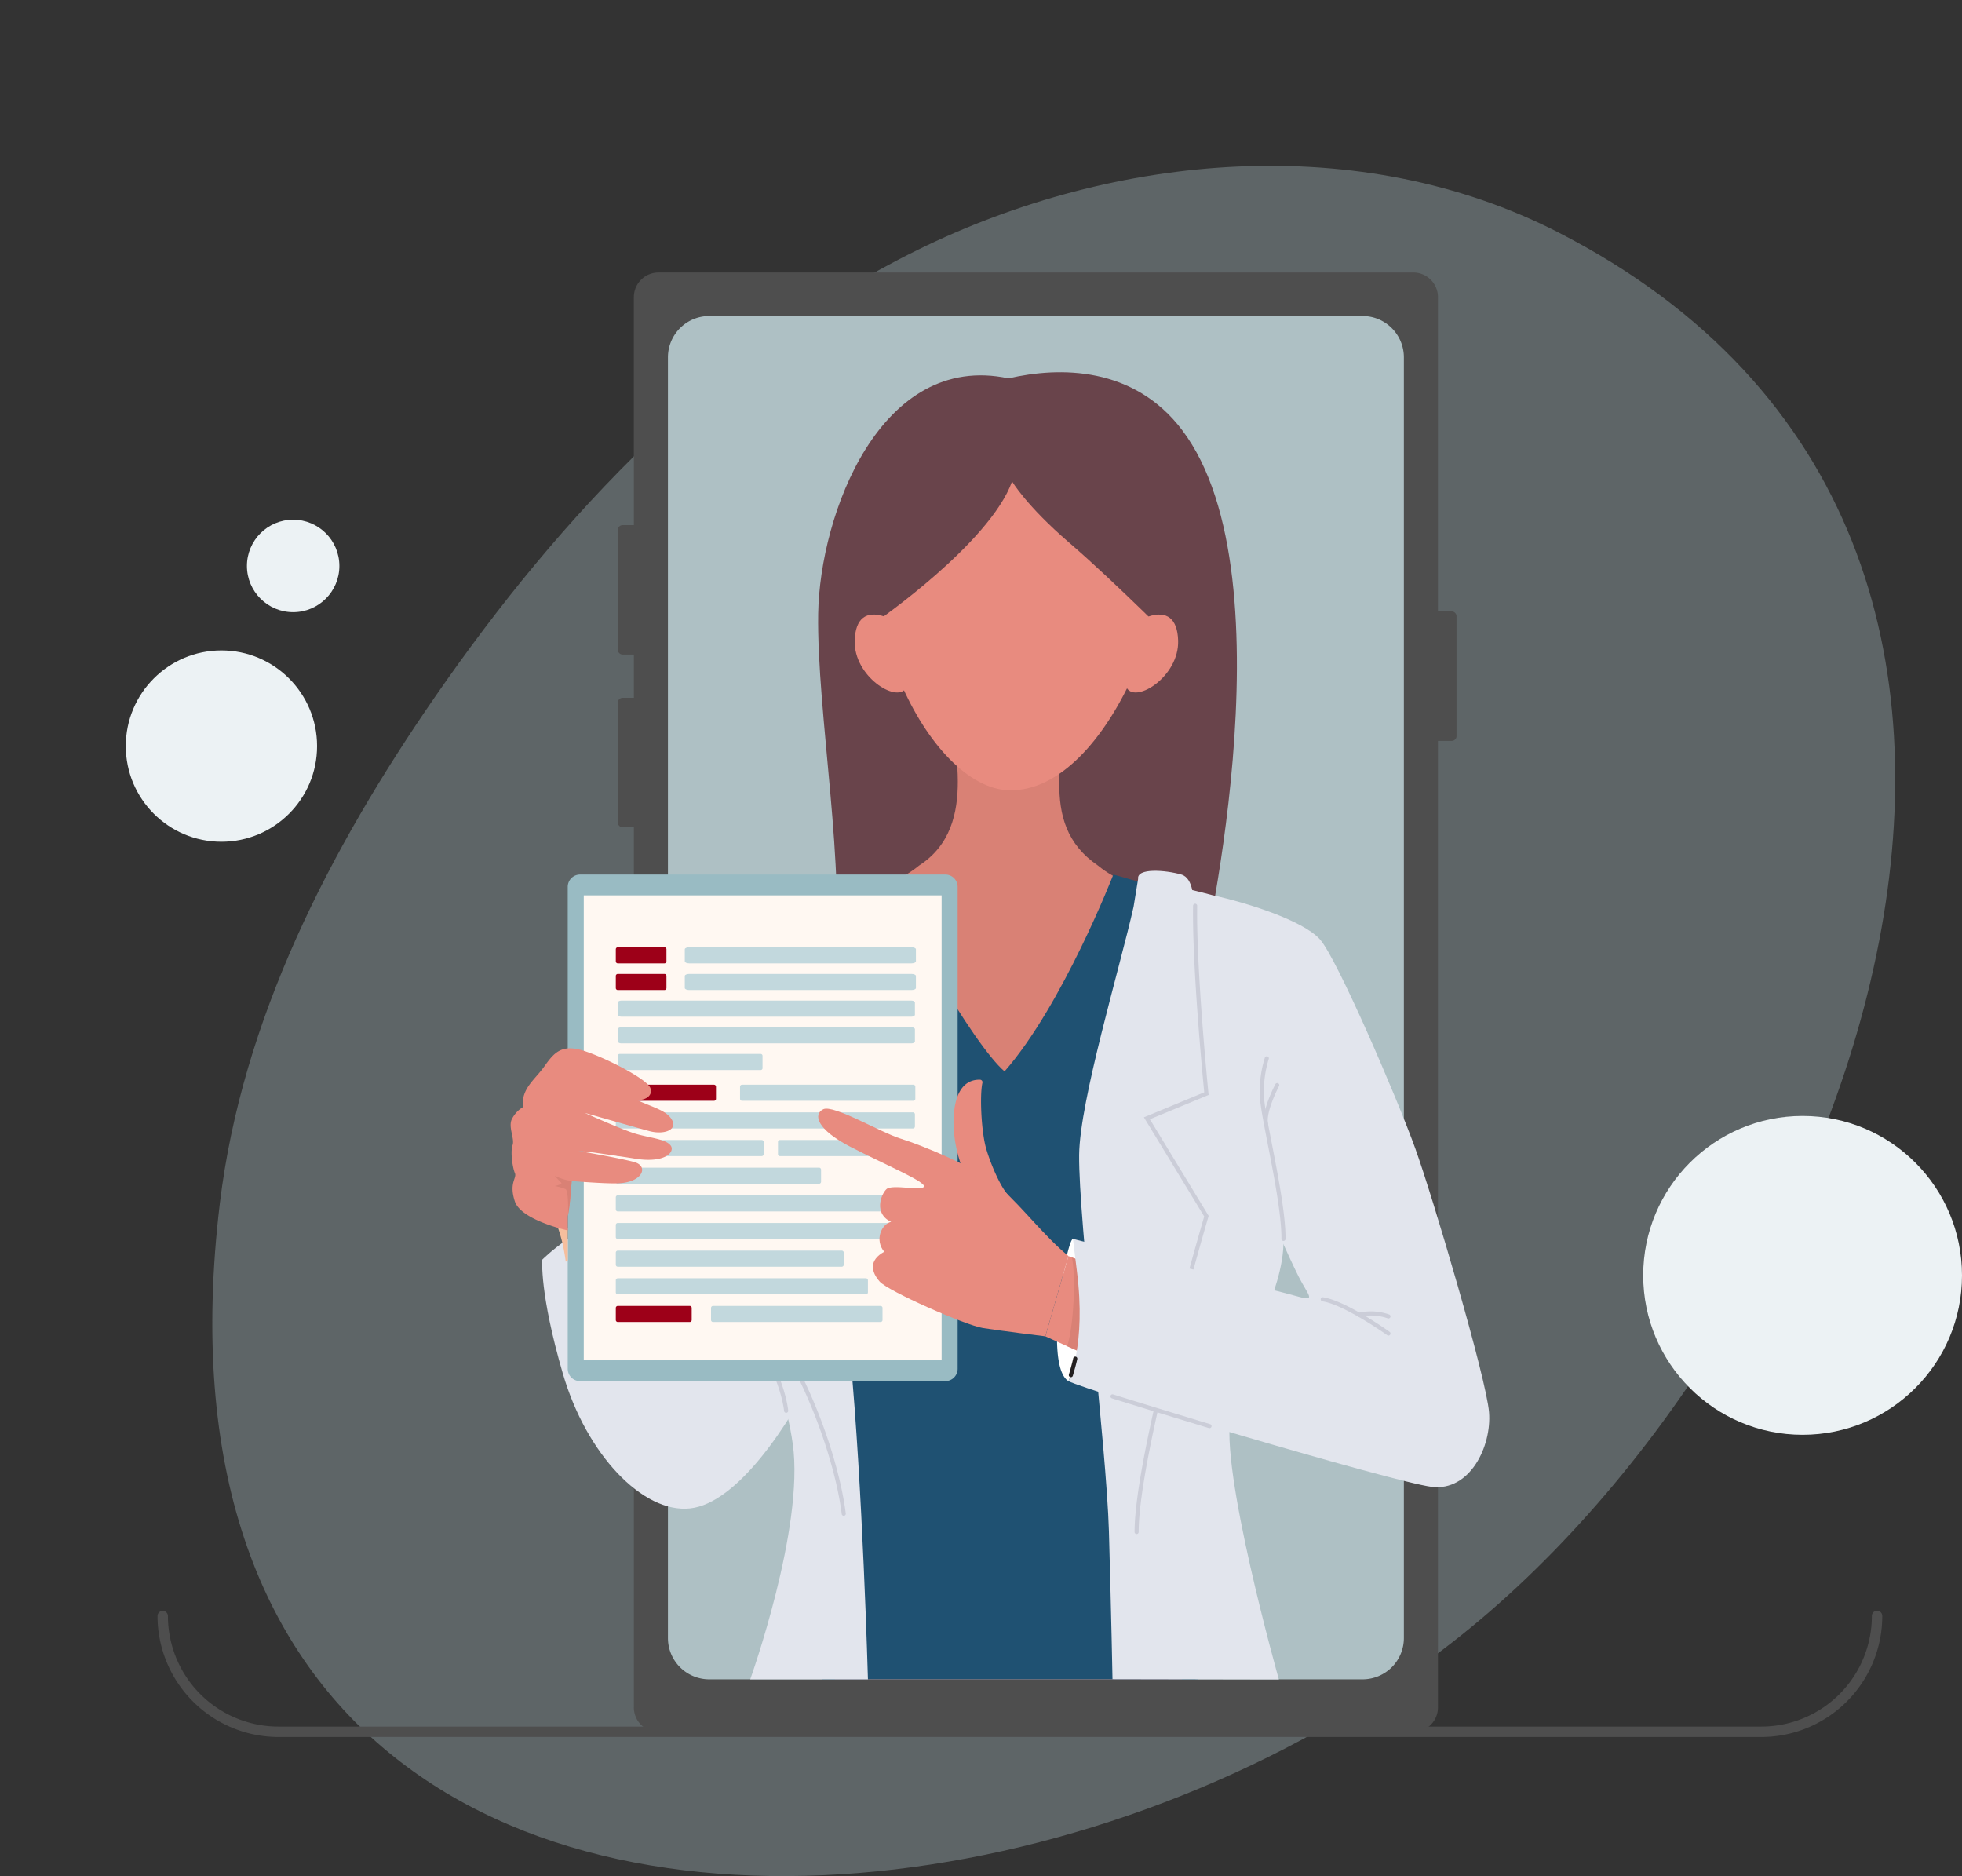
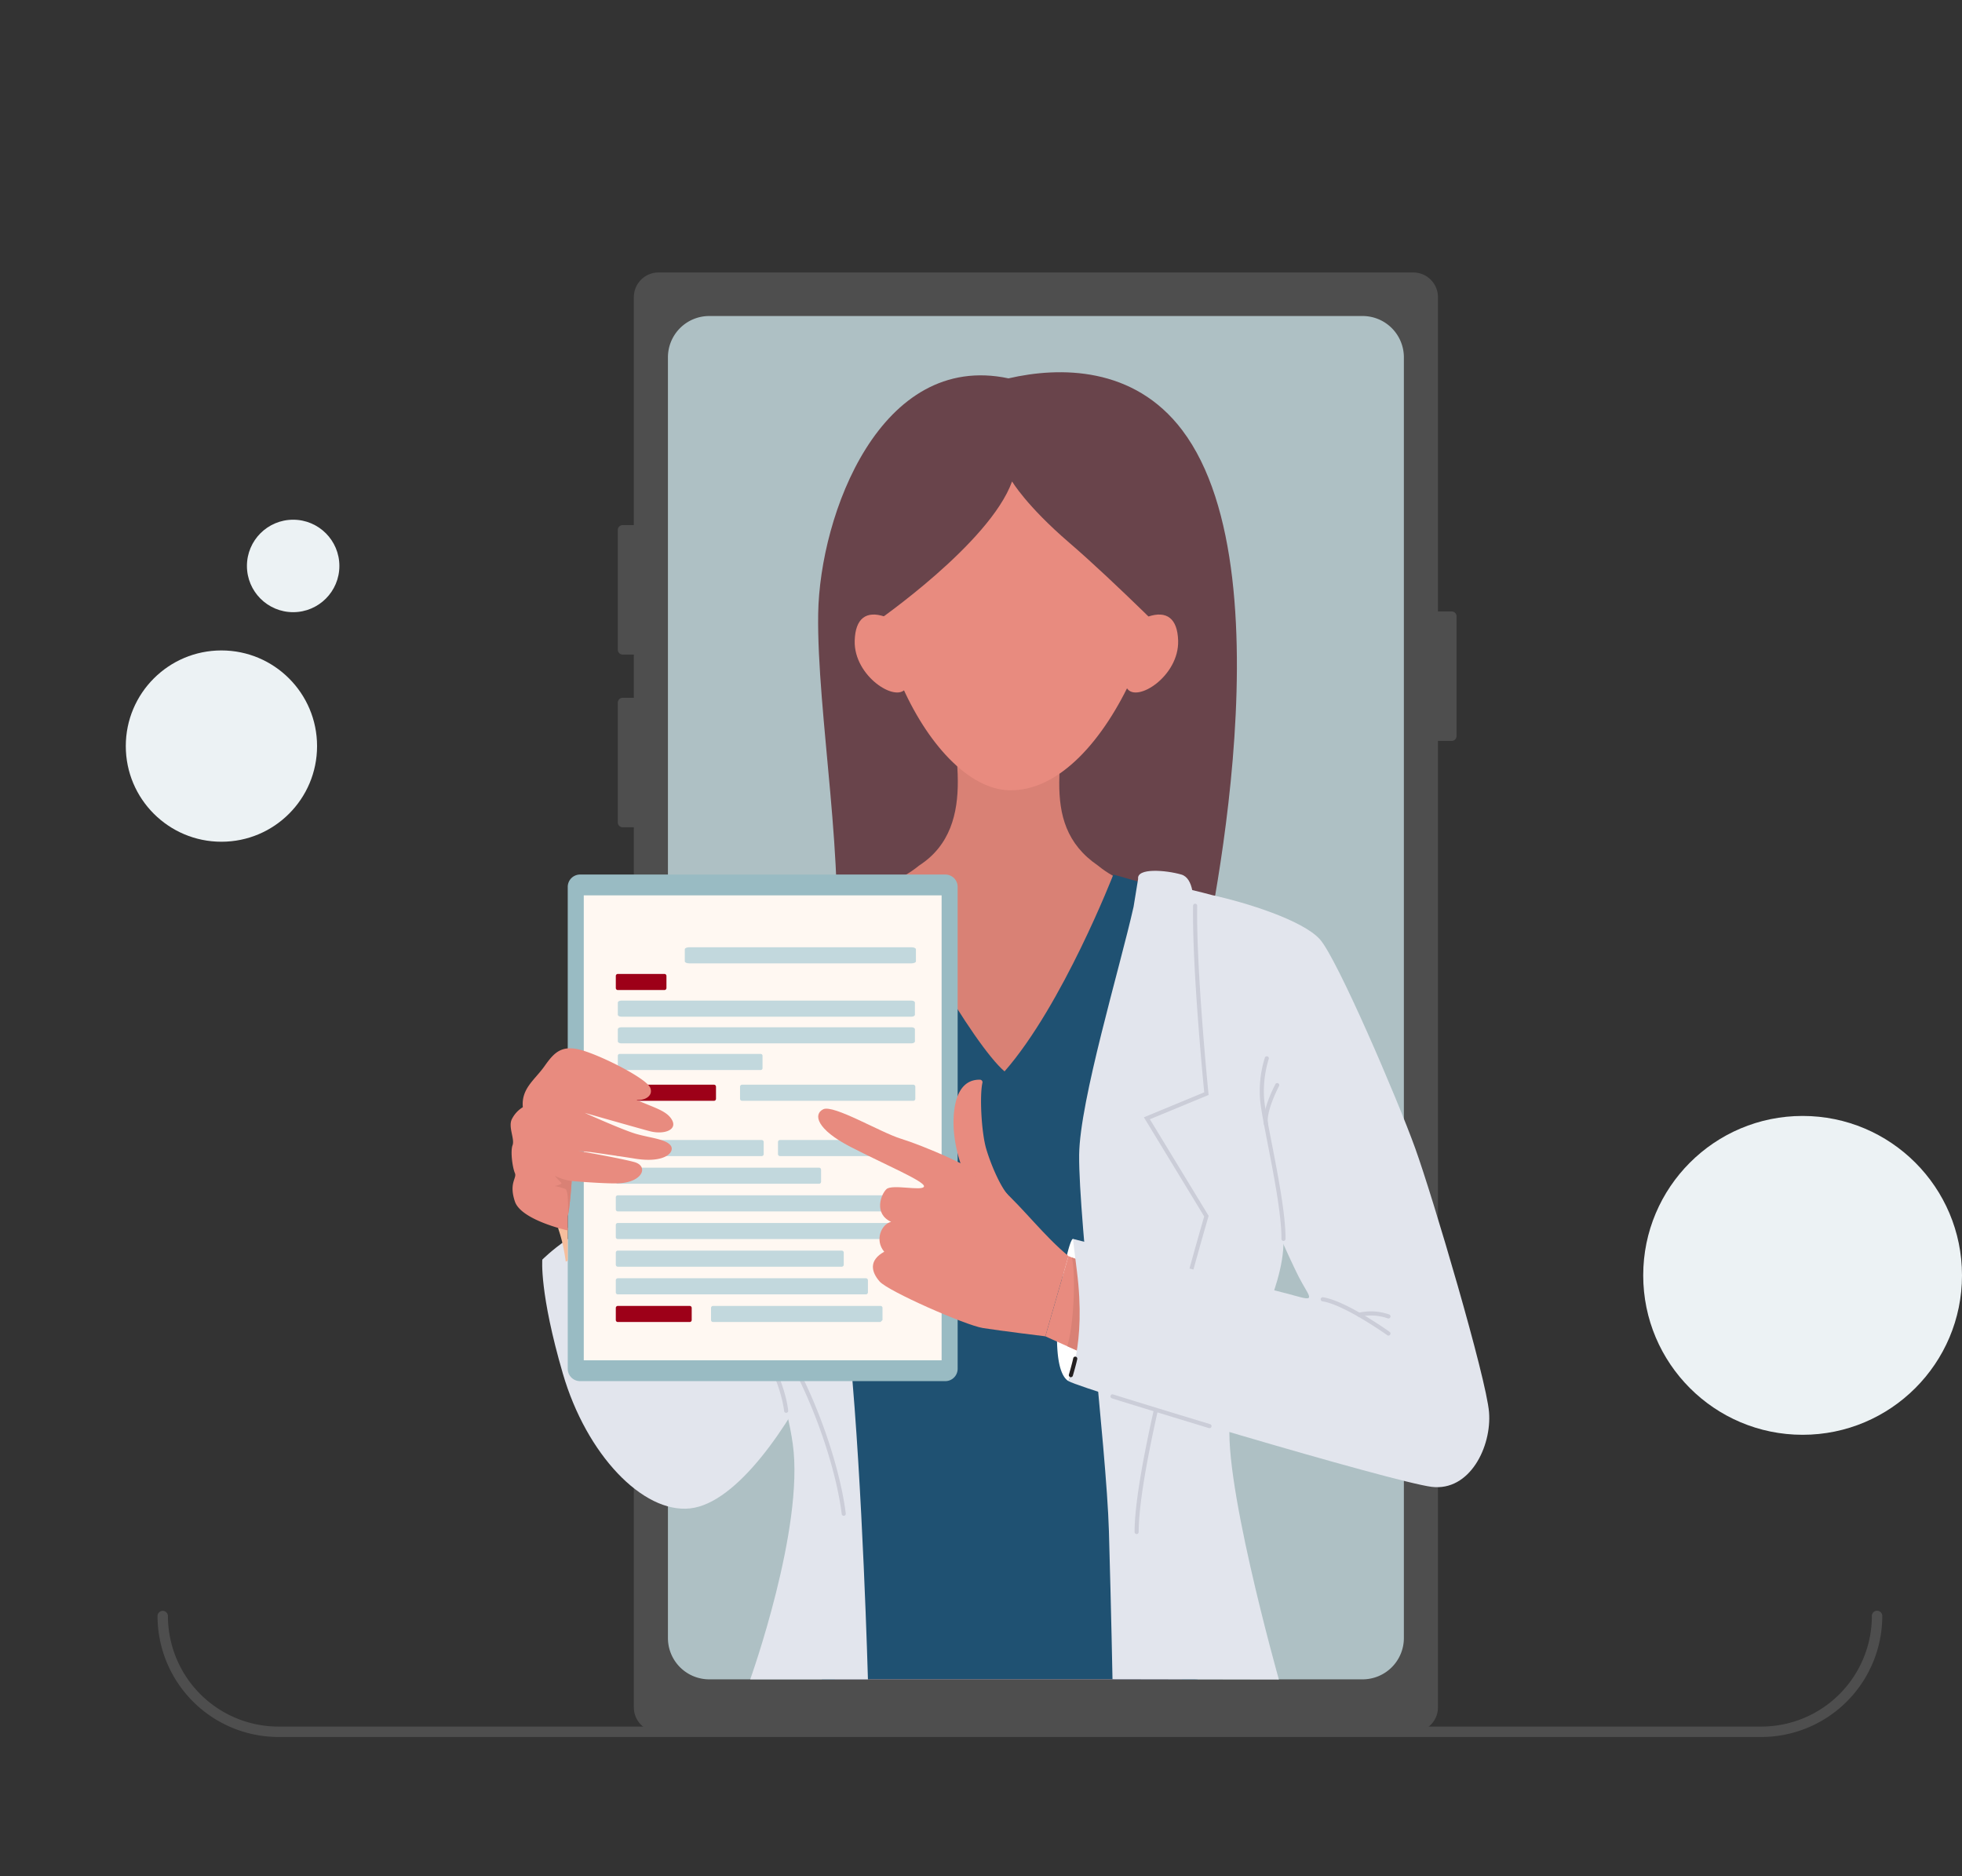
<svg xmlns="http://www.w3.org/2000/svg" width="615.46" height="588.417" viewBox="0 0 615.46 588.417">
  <rect x="0" y="0" width="615.46" height="588.417" fill="#333333" stroke="none" />
  <defs>
    <clipPath id="clip-path">
-       <rect id="Rettangolo_233" data-name="Rettangolo 233" width="527.899" height="536.4" fill="rgba(194,216,221,0.45)" />
-     </clipPath>
+       </clipPath>
    <clipPath id="clip-path-2">
      <path id="Tracciato_714" data-name="Tracciato 714" d="M979.784,744.267c-40.175-33.136-62.867-88.809-52.828-172.142,6.947-57.671,34.45-111.007,67.472-158.8,39.509-57.178,88.944-109.449,151.293-140.155s139.084-37.288,200.954-5.627c189.65,97.053,90.992,348.552-36.214,444.661-98.147,74.143-249.818,98.75-330.676,32.059" transform="translate(-924.588 -246.751)" fill="rgba(194,216,221,0.45)" />
    </clipPath>
  </defs>
  <g id="Raggruppa_1939" data-name="Raggruppa 1939" transform="translate(-135.54 -3072)">
    <g id="Raggruppa_1184" data-name="Raggruppa 1184" transform="translate(202.139 3124.017)" opacity="0.68">
      <g id="Raggruppa_1068" data-name="Raggruppa 1068">
        <g id="Raggruppa_1067" data-name="Raggruppa 1067" clip-path="url(#clip-path)">
          <g id="Raggruppa_1066" data-name="Raggruppa 1066" transform="translate(0 0.001)">
            <g id="Raggruppa_1065" data-name="Raggruppa 1065" clip-path="url(#clip-path-2)">
              <rect id="Rettangolo_232" data-name="Rettangolo 232" width="814.901" height="829.287" transform="translate(-264.937 405.088) rotate(-58.263)" fill="rgba(194,216,221,0.45)" />
            </g>
          </g>
        </g>
      </g>
    </g>
    <path id="Tracciato_822" data-name="Tracciato 822" d="M1363.79,938.846H1127.011a7.731,7.731,0,0,1-7.731-7.731V488.807a7.732,7.732,0,0,1,7.731-7.732H1363.79a7.731,7.731,0,0,1,7.731,7.732V931.114a7.731,7.731,0,0,1-7.731,7.731" transform="translate(-784.907 2676.385)" fill="#4e4e4e" />
    <path id="Tracciato_823" data-name="Tracciato 823" d="M1397.366,985.525H1192.422a12.957,12.957,0,0,1-12.957-12.957V570.894a12.957,12.957,0,0,1,12.957-12.957h204.944a12.957,12.957,0,0,1,12.957,12.957V972.568a12.957,12.957,0,0,1-12.957,12.957" transform="translate(-834.4 2613.177)" fill="#aec0c4" />
    <path id="Tracciato_824" data-name="Tracciato 824" d="M1097.79,967.68h-5.307a1.52,1.52,0,0,1-1.52-1.52V928.6a1.52,1.52,0,0,1,1.52-1.52h5.307Z" transform="translate(-761.62 2309.613)" fill="#4e4e4e" />
    <path id="Tracciato_825" data-name="Tracciato 825" d="M1097.79,1272.6h-5.307a1.52,1.52,0,0,1-1.52-1.52v-37.563a1.52,1.52,0,0,1,1.52-1.52h5.307Z" transform="translate(-761.62 2058.86)" fill="#4e4e4e" />
    <path id="Tracciato_826" data-name="Tracciato 826" d="M2539.206,1120.141h5.307a1.52,1.52,0,0,0,1.52-1.52v-37.563a1.52,1.52,0,0,0-1.52-1.52h-5.307Z" transform="translate(-1953.592 2184.236)" fill="#4e4e4e" />
    <path id="Tracciato_827" data-name="Tracciato 827" d="M2064.3,1580.787c18.881,3.562,33.131,4.987,42.749,12.112s37.592,75.1,41.51,92.979c4.577,20.885,17.732,64.057,4.935,66.713-32.722,6.791-72.977-117.537-72.977-117.537Z" transform="translate(-1562.048 1772.03)" fill="#b58148" />
    <path id="Tracciato_828" data-name="Tracciato 828" d="M1449.485,844.77c4.275-30.041-5.306-80.923-4.791-111.916s19.488-82.292,59.7-73.742c16.163-3.74,39.327-3.755,54.46,16.209,35.319,46.6,5.263,171.743,5.263,171.743Z" transform="translate(-1052.497 2531.556)" fill="#69444b" />
    <path id="Tracciato_829" data-name="Tracciato 829" d="M1474.711,1511.622c-6.626,15.375-14.48,108.309-14.48,108.309H1351.349s-7.856-92.935-14.483-108.309-16.531-28.444-9.9-51.54,1.919-71.757,9.9-79.282v-.01c12.78-8.487,28.531-5.953,40.886-16.1,9.817-6.321,12.187-16.392,12.139-26.5-.01-2.795-.206-5.59-.483-8.311-.013-.158-.032-.319-.048-.493l16.431,6.311,16.431-6.311c-.28,3.168-.5,6.279-.509,9.289-.048,10.165,2.219,19.248,12.116,26.01,12.354,10.149,28.106,7.615,40.882,16.1v.01c7.985,7.525,3.272,56.193,9.9,79.282s-3.275,36.166-9.9,51.54" transform="translate(-953.896 1978.77)" fill="#d98175" />
    <path id="Tracciato_831" data-name="Tracciato 831" d="M1547.843,726.512c-14.766,38.954,12.653,96.465,38.26,96.976,31.508.628,55.915-65.343,47.214-91.774-12.712-38.612-70.792-43.936-85.475-5.2" transform="translate(-1133.923 2496.373)" fill="#e88b7f" />
    <path id="Tracciato_832" data-name="Tracciato 832" d="M1572.314,716c-7.012,19.462-42.717,44.076-42.717,44.076l-3.7-50.929,24.846-16.031,22.535-6.056,33.843,7.837,20.306,34.555-1.237,39.889s-21.465-21.68-35.955-34.13c-13.453-11.56-17.924-19.212-17.924-19.212" transform="translate(-1119.293 2506.993)" fill="#69444b" />
    <path id="Tracciato_833" data-name="Tracciato 833" d="M1994.2,1085.6c5.62-1.86,9.1.507,9.3,7.585.324,11.14-13.022,19.605-16.037,14.949-3-4.636,6.736-22.534,6.736-22.534" transform="translate(-1498.39 2179.752)" fill="#e88b7f" />
    <path id="Tracciato_834" data-name="Tracciato 834" d="M1518.527,1085.6c-5.62-1.86-9.1.507-9.3,7.585-.324,11.14,13.023,19.605,16.037,14.949,3-4.636-6.736-22.534-6.736-22.534" transform="translate(-1105.576 2179.752)" fill="#e88b7f" />
    <path id="Tracciato_835" data-name="Tracciato 835" d="M1355.962,1544.015c.644,10.733,25.616,53.584,35.275,61.741,18.246-20.822,34.13-61.741,34.13-61.741s30.068,8.721,38.753,9.794,5.037,53.235,8.471,71.266,6.943,32.413.9,47.224-14.2,38.853-17.854,77.706-3.864,46.427-3.864,46.427H1333.924s-4.4-68.255-9.177-88.251-15.724-35.452-16.153-49.19,8.372-38.209,7.728-62.68-.215-36.062,4.078-39.711,35.562-12.585,35.562-12.585" transform="translate(-940.578 1802.27)" fill="#1f5172" />
    <path id="Tracciato_836" data-name="Tracciato 836" d="M1045.337,2438.419c8.658,21.019,20.109,37.7,32.934,36.63s33.2-36.63,33.2-36.63Z" transform="translate(-724.1 1066.752)" fill="#f6be9d" />
    <path id="Tracciato_837" data-name="Tracciato 837" d="M1043.992,2197.667c-9.022,18.6-25.363,43.188-40.174,44.8s-32.511-16.86-39.917-42.252-6.449-35.776-6.449-35.776,11.86-11.94,24.042-12.826,62.5,46.056,62.5,46.056" transform="translate(-651.793 1302.62)" fill="#e2e5ed" />
    <path id="Tracciato_839" data-name="Tracciato 839" d="M1329.474,1569.723c-4.508,14.222,12.192,52.439,9.8,74.877s-11.733,31.454-7.87,71.7,5.545,101.271,5.545,101.271h-36.922s17.032-47.459,13.345-73.811-18.353-44.709-18.675-58.945,4.22-33.877,5.33-52.875-1.466-47.654,2.4-52.806,27.052-9.413,27.052-9.413" transform="translate(-929.146 1781.129)" fill="#e2e5ed" />
    <path id="Tracciato_840" data-name="Tracciato 840" d="M1422.321,2468.968a.644.644,0,0,1-.638-.564c-1.549-12.469-7-29.452-13.9-43.269a.644.644,0,0,1,1.152-.575c6.951,13.936,12.455,31.083,14.021,43.684a.644.644,0,0,1-.56.719.592.592,0,0,1-.08.005" transform="translate(-1022.107 1078.442)" fill="#cbcdd8" />
    <path id="Tracciato_841" data-name="Tracciato 841" d="M1359.812,2412.7a.644.644,0,0,1-.639-.569c-.868-7.418-5.374-16.047-5.419-16.133a.644.644,0,0,1,1.14-.6c.19.361,4.663,8.923,5.559,16.583a.644.644,0,0,1-.565.714.612.612,0,0,1-.076,0" transform="translate(-977.667 1102.415)" fill="#cbcdd8" />
    <path id="Tracciato_842" data-name="Tracciato 842" d="M1124.837,1547.886v151.145a3.871,3.871,0,0,1-3.871,3.871H1006.4a3.871,3.871,0,0,1-3.871-3.871V1547.886a3.871,3.871,0,0,1,3.871-3.871h114.568a3.871,3.871,0,0,1,3.871,3.871" transform="translate(-688.894 1802.27)" fill="#99bbc3" />
    <rect id="Rettangolo_295" data-name="Rettangolo 295" width="112.253" height="145.823" transform="translate(318.661 3352.817)" fill="#fff8f2" />
-     <path id="Tracciato_843" data-name="Tracciato 843" d="M1324.158,1677.47h-14.625a.629.629,0,0,1-.63-.63v-3.791a.629.629,0,0,1,.63-.63h14.625a.63.63,0,0,1,.63.63v3.791a.63.63,0,0,1-.63.63" transform="translate(-980.189 1696.676)" fill="#9d0018" />
    <path id="Tracciato_844" data-name="Tracciato 844" d="M1501.822,1677.47H1432.1c-.768,0-1.391-.282-1.391-.63v-3.791c0-.348.622-.63,1.391-.63h69.723c.767,0,1.39.282,1.39.63v3.791c0,.348-.622.63-1.39.63" transform="translate(-1080.357 1696.676)" fill="#c2d8dd" />
    <path id="Tracciato_845" data-name="Tracciato 845" d="M1324.158,1724.549h-14.625a.629.629,0,0,1-.63-.629v-3.791a.629.629,0,0,1,.63-.629h14.625a.63.63,0,0,1,.63.629v3.791a.63.63,0,0,1-.63.629" transform="translate(-980.189 1657.96)" fill="#9d0018" />
-     <path id="Tracciato_846" data-name="Tracciato 846" d="M1501.822,1724.549H1432.1c-.768,0-1.391-.282-1.391-.629v-3.791c0-.348.622-.629,1.391-.629h69.723c.767,0,1.39.282,1.39.629v3.791c0,.348-.622.629-1.39.629" transform="translate(-1080.357 1657.96)" fill="#c2d8dd" />
    <path id="Tracciato_847" data-name="Tracciato 847" d="M1401.023,1771.627H1309.98c-.594,0-1.077-.282-1.077-.63v-3.791c0-.348.482-.63,1.077-.63h91.043c.595,0,1.077.282,1.077.63V1771c0,.348-.482.63-1.077.63" transform="translate(-979.56 1619.245)" fill="#c2d8dd" />
    <path id="Tracciato_848" data-name="Tracciato 848" d="M1401.023,1818.705H1309.98c-.594,0-1.077-.282-1.077-.63v-3.791c0-.348.482-.63,1.077-.63h91.043c.595,0,1.077.282,1.077.63v3.791c0,.348-.482.63-1.077.63" transform="translate(-979.56 1580.53)" fill="#c2d8dd" />
    <path id="Tracciato_849" data-name="Tracciato 849" d="M1353.722,1865.783h-44.244a.575.575,0,0,1-.575-.575v-3.9a.575.575,0,0,1,.575-.575h44.244a.575.575,0,0,1,.575.575v3.9a.575.575,0,0,1-.575.575" transform="translate(-979.56 1541.815)" fill="#c2d8dd" />
    <path id="Tracciato_850" data-name="Tracciato 850" d="M1118.214,1920.122h-30.166a.63.63,0,0,1-.63-.63V1915.7a.63.63,0,0,1,.63-.63h30.166a.629.629,0,0,1,.63.63v3.791a.629.629,0,0,1-.63.63" transform="translate(-758.705 1497.129)" fill="#9d0018" />
    <path id="Tracciato_851" data-name="Tracciato 851" d="M1110.595,2310.676h-22.547a.629.629,0,0,1-.63-.629v-3.791a.629.629,0,0,1,.63-.63h22.547a.63.63,0,0,1,.63.63v3.791a.629.629,0,0,1-.63.629" transform="translate(-758.705 1175.955)" fill="#9d0018" />
    <path id="Tracciato_852" data-name="Tracciato 852" d="M1404.59,2017.76h-30.167a.629.629,0,0,1-.63-.629v-3.792a.629.629,0,0,1,.63-.629h30.167a.63.63,0,0,1,.63.629v3.792a.63.63,0,0,1-.63.629" transform="translate(-994.208 1416.836)" fill="#c2d8dd" />
    <path id="Tracciato_853" data-name="Tracciato 853" d="M1361.159,1920.122h-53.723a.63.63,0,0,1-.63-.63V1915.7a.629.629,0,0,1,.63-.63h53.723a.629.629,0,0,1,.63.63v3.791a.63.63,0,0,1-.63.63" transform="translate(-939.121 1497.129)" fill="#c2d8dd" />
-     <path id="Tracciato_854" data-name="Tracciato 854" d="M1180.615,1968.941h-92.567a.63.63,0,0,1-.63-.63v-3.791a.63.63,0,0,1,.63-.63h92.567a.63.63,0,0,1,.63.63v3.791a.63.63,0,0,1-.63.63" transform="translate(-758.706 1456.983)" fill="#c2d8dd" />
    <path id="Tracciato_855" data-name="Tracciato 855" d="M1133.178,2017.76h-45.13a.629.629,0,0,1-.63-.629v-3.792a.629.629,0,0,1,.63-.629h45.13a.63.63,0,0,1,.63.629v3.792a.63.63,0,0,1-.63.629" transform="translate(-758.705 1416.836)" fill="#c2d8dd" />
    <path id="Tracciato_856" data-name="Tracciato 856" d="M1151.178,2066.58h-63.129a.63.63,0,0,1-.63-.63v-3.791a.629.629,0,0,1,.63-.629h63.129a.629.629,0,0,1,.63.629v3.791a.63.63,0,0,1-.63.63" transform="translate(-758.706 1376.688)" fill="#c2d8dd" />
    <path id="Tracciato_857" data-name="Tracciato 857" d="M1180.93,2115.4h-92.882a.629.629,0,0,1-.63-.63v-3.791a.629.629,0,0,1,.63-.629h92.882a.63.63,0,0,1,.63.629v3.791a.63.63,0,0,1-.63.63" transform="translate(-758.706 1336.542)" fill="#c2d8dd" />
    <path id="Tracciato_858" data-name="Tracciato 858" d="M1180.93,2164.218h-92.882a.629.629,0,0,1-.63-.629V2159.8a.629.629,0,0,1,.63-.63h92.882a.63.63,0,0,1,.63.63v3.791a.63.63,0,0,1-.63.629" transform="translate(-758.706 1296.395)" fill="#c2d8dd" />
    <path id="Tracciato_859" data-name="Tracciato 859" d="M1158.29,2213.039h-70.242a.63.63,0,0,1-.63-.63v-3.791a.629.629,0,0,1,.63-.629h70.242a.629.629,0,0,1,.63.629v3.791a.63.63,0,0,1-.63.63" transform="translate(-758.705 1256.248)" fill="#c2d8dd" />
    <path id="Tracciato_860" data-name="Tracciato 860" d="M1165.875,2261.857h-77.827a.63.63,0,0,1-.63-.63v-3.792a.629.629,0,0,1,.63-.629h77.827a.629.629,0,0,1,.63.629v3.792a.63.63,0,0,1-.63.63" transform="translate(-758.706 1216.102)" fill="#c2d8dd" />
-     <path id="Tracciato_861" data-name="Tracciato 861" d="M1308.741,2310.676h-52.534a.63.63,0,0,1-.63-.629v-3.791a.63.63,0,0,1,.63-.63h52.534a.629.629,0,0,1,.629.63v3.791a.629.629,0,0,1-.629.629" transform="translate(-896.992 1175.955)" fill="#c2d8dd" />
+     <path id="Tracciato_861" data-name="Tracciato 861" d="M1308.741,2310.676h-52.534a.63.63,0,0,1-.63-.629v-3.791a.63.63,0,0,1,.63-.63h52.534a.629.629,0,0,1,.629.63v3.791" transform="translate(-896.992 1175.955)" fill="#c2d8dd" />
    <path id="Tracciato_862" data-name="Tracciato 862" d="M1871.485,2187.315c-2,.125-9.345,39.722-1.418,44.607l8.358-20.8s-4.945-21.609-5.012-21.823a25.251,25.251,0,0,0-1.928-1.986" transform="translate(-1399.36 1273.248)" fill="#fff" />
    <path id="Tracciato_863" data-name="Tracciato 863" d="M1523.3,2003.644c-7.518-6.167-13.864-14.647-20.965-21.1s-25.281-13.765-31.618-15.712-21.139-10.789-24.342-9.23-2.122,6.3,8.6,11.818,23.48,10.878,23,12.418-10-.84-11.767.814-4.034,7.748,1.468,10.26c-3.035.684-5.271,5.7-2.171,9.377-4.872,2.688-4.114,6.281-1.438,9.337s26.923,13.719,32.379,14.589,19.6,2.6,19.6,2.6Z" transform="translate(-1052.59 1462.302)" fill="#e88b7f" />
    <path id="Tracciato_864" data-name="Tracciato 864" d="M1700.985,1942.507c-2.153-2.035-5.345-9-6.99-14.578-1.514-5.133-2.1-16.69-1.187-20.714a.788.788,0,0,0-.755-.955c-3.228-.088-7.178,1.609-8.128,9.93-1.055,9.23,2.674,18.112,2.674,18.112Z" transform="translate(-1249.09 1504.378)" fill="#e88b7f" />
    <path id="Tracciato_865" data-name="Tracciato 865" d="M988.4,2167.849v10.261l-.615.348c-.122-.915-.267-1.874-.444-2.859a47.891,47.891,0,0,0-1.993-7.75Z" transform="translate(-674.77 1289.256)" fill="#f6be9d" />
    <path id="Tracciato_866" data-name="Tracciato 866" d="M951.863,1881.242c1.6,1.958-1.513,5.789-11.221,4.186-3.928-.65-13.826-2.051-13.826-2.051l-3.806-.354s12.825,2.225,17.455,3.474,2.759,6.321-4.811,6.678c-4.092.193-14.782-.712-14.782-.712s-.474,7.415-1.134,10.577a.012.012,0,0,1,0,.01q-.049.227-.1.425c-.007,2.421,0,4.485,0,4.485s-14.621-3.207-16.579-9.086.711-7.3,0-8.906-1.465-6.768-.734-8.726-1.33-5.522-.3-8.017a9.176,9.176,0,0,1,3.526-3.919c-.534-5.876,3.741-8.549,6.768-12.825s5.345-6.945,11.936-4.988,20.217,8.906,21.283,11.755-2.4,4.1-4.363,3.742c5.522,2.5,9.618,3.384,11.221,6.414s-2.492,4.54-6.858,3.471c-1.88-.46-19.992-5.625-20.559-5.786.438.2,11.917,5.374,16.109,6.588,4.273,1.237,9.17,1.6,10.774,3.564" transform="translate(-606.004 1549.95)" fill="#e88b7f" />
    <path id="Tracciato_867" data-name="Tracciato 867" d="M1953.229,1707.9c5.4-22.848,18.292-41.908,16.229-57.66s-4.078-95.093-9.187-99.964c-2.475-2.359-11.041-4.846-19.219-6.785-.478-2.269-1.465-4.313-3.431-4.875-4.982-1.422-14.014-2.12-13.549,1.367l-1.422,8.743c-4.3,19.171-16.9,60.833-17.074,77.818-.215,20.607,8.588,91.658,9.339,118.061s1.122,46.371,1.122,46.371l52.19.1s-18.867-66.792-15-83.177" transform="translate(-1431.518 1807.668)" fill="#e2e5ed" />
    <path id="Tracciato_868" data-name="Tracciato 868" d="M2004.114,1793.222a.644.644,0,0,1-.644-.644c0-23.843,20.385-93.99,21.841-98.969l-18.918-31.1,18.928-7.832c-.441-4.486-3.8-39.353-3.5-58.521a.651.651,0,0,1,.654-.634.644.644,0,0,1,.634.654c-.318,20.334,3.5,58.466,3.539,58.849l.048.476-18.423,7.623,18.432,30.3-.08.273c-.219.742-21.869,74.462-21.869,98.878a.644.644,0,0,1-.644.644" transform="translate(-1512.026 1759.912)" fill="#cbcdd8" />
    <path id="Tracciato_869" data-name="Tracciato 869" d="M1965.915,2286.133c-14.257,2.627-81.742-26.338-108.763-38.3-1.607-.711-3.072-1.365-4.369-1.945-4.331-1.932-6.859-3.088-6.859-3.088l7.251-25.176c.341.151.708.3,1.092.454.837.328,1.774.657,2.8.985,24.606,7.94,100.894,16.547,115.429,27.791,15.42,11.927,10.893,36.063-6.578,39.282" transform="translate(-1382.467 1248.326)" fill="#e88b7f" />
    <path id="Tracciato_870" data-name="Tracciato 870" d="M1892.5,2244.016c-.222.589-1.394,4.35-3.6,5.915-1.607-.711-3.072-1.365-4.369-1.945,2-6.176,2.772-21.6,1.484-27.81.837.328,1.774.657,2.8.985,1.2,6.636,3.964,22.124,3.687,22.855" transform="translate(-1414.216 1246.225)" fill="#d98175" />
    <path id="Tracciato_871" data-name="Tracciato 871" d="M1932.073,1580.787c10.175,2.188,28.115,7.769,33.527,13.78s24.3,50.015,29.883,65.47,22.324,72.125,23.183,82.857-6.01,24.9-18.031,23.4-108.257-30.092-113.9-33.152c0,0,5.64-11.139,2.634-34.608-.827-6.46-1.216-10-1.216-10s64.87,16.461,70.622,18.085,3.22-.288.215-6.154S1948.258,1677,1948.258,1677Z" transform="translate(-1416.029 1772.03)" fill="#e2e5ed" />
    <path id="Tracciato_872" data-name="Tracciato 872" d="M1888.01,2401.589a.645.645,0,0,1-.618-.825c1.019-3.486,1.353-5.1,1.356-5.112a.644.644,0,0,1,1.262.259c-.014.066-.345,1.667-1.382,5.215a.644.644,0,0,1-.617.464" transform="translate(-1416.546 1102.344)" fill="#231f20" />
    <path id="Tracciato_873" data-name="Tracciato 873" d="M2231.962,1922.891h0a.644.644,0,0,1-.639-.649c.054-7.4-2.372-19.866-4.322-29.885-1.181-6.069-2.2-11.309-2.391-14.016a35.02,35.02,0,0,1,1.507-12.924.644.644,0,1,1,1.214.428,34.4,34.4,0,0,0-1.437,12.406c.185,2.628,1.2,7.833,2.37,13.86,1.96,10.076,4.4,22.615,4.345,30.141a.644.644,0,0,1-.644.639" transform="translate(-1693.81 1538.317)" fill="#cbcdd8" />
    <path id="Tracciato_874" data-name="Tracciato 874" d="M2232.107,1925.594a.644.644,0,0,1-.633-.532c-.767-4.338,3.425-12.275,3.6-12.611a.644.644,0,0,1,1.137.605c-.042.079-4.162,7.88-3.472,11.781a.644.644,0,0,1-.522.746.659.659,0,0,1-.113.01" transform="translate(-1699.449 1499.565)" fill="#cbcdd8" />
    <path id="Tracciato_875" data-name="Tracciato 875" d="M1991.927,2472.333a.628.628,0,0,1-.187-.028c-.193-.058-19.47-5.9-30.437-9.325a.644.644,0,0,1,.385-1.229c10.96,3.428,30.232,9.264,30.425,9.323a.644.644,0,0,1-.186,1.26" transform="translate(-1476.979 1047.589)" fill="#cbcdd8" />
    <path id="Tracciato_876" data-name="Tracciato 876" d="M2353.392,2302.347a.643.643,0,0,1-.374-.12c-.134-.1-13.479-9.583-20.329-10.62a.644.644,0,0,1,.193-1.274c7.154,1.084,20.327,10.447,20.885,10.845a.644.644,0,0,1-.375,1.168" transform="translate(-1782.312 1188.537)" fill="#cbcdd8" />
    <path id="Tracciato_877" data-name="Tracciato 877" d="M2406.135,2317.529a.63.63,0,0,1-.2-.034,16.217,16.217,0,0,0-8.829-.509.644.644,0,0,1-.364-1.235,17.2,17.2,0,0,1,9.6.522.644.644,0,0,1-.2,1.255" transform="translate(-1835.053 1167.989)" fill="#cbcdd8" />
    <path id="Tracciato_880" data-name="Tracciato 880" d="M985,2077.511s-.473,7.415-1.133,10.577a.012.012,0,0,1,0,.01c.1-3.213-.023-7.625-.773-8.053a19.508,19.508,0,0,0-3.378-.966s2.624-.538,1.98-1.072a24.607,24.607,0,0,1-1.977-2.144,16.78,16.78,0,0,0,5.284,1.648" transform="translate(-670.134 1364.902)" fill="#d98175" />
    <rect id="Rettangolo_296" data-name="Rettangolo 296" width="615.46" height="564.435" transform="translate(135.54 3072)" fill="none" />
    <path id="Tracciato_884" data-name="Tracciato 884" d="M626,2310.764H160.817a37.967,37.967,0,0,1-37.924-37.924,1.631,1.631,0,1,1,3.263,0,34.7,34.7,0,0,0,34.661,34.661H626a34.7,34.7,0,0,0,34.661-34.661,1.632,1.632,0,1,1,3.263,0A37.967,37.967,0,0,1,626,2310.764" transform="translate(62.063 1306.014)" fill="#4e4e4e" />
    <circle id="Ellisse_25" data-name="Ellisse 25" cx="30" cy="30" r="30" transform="translate(175 3276)" fill="#ecf2f4" />
    <circle id="Ellisse_26" data-name="Ellisse 26" cx="14.5" cy="14.5" r="14.5" transform="translate(213 3235)" fill="#ecf2f4" />
    <circle id="Ellisse_27" data-name="Ellisse 27" cx="50" cy="50" r="50" transform="translate(651 3422)" fill="#ecf2f4" style="mix-blend-mode: multiply;isolation: isolate" />
  </g>
</svg>